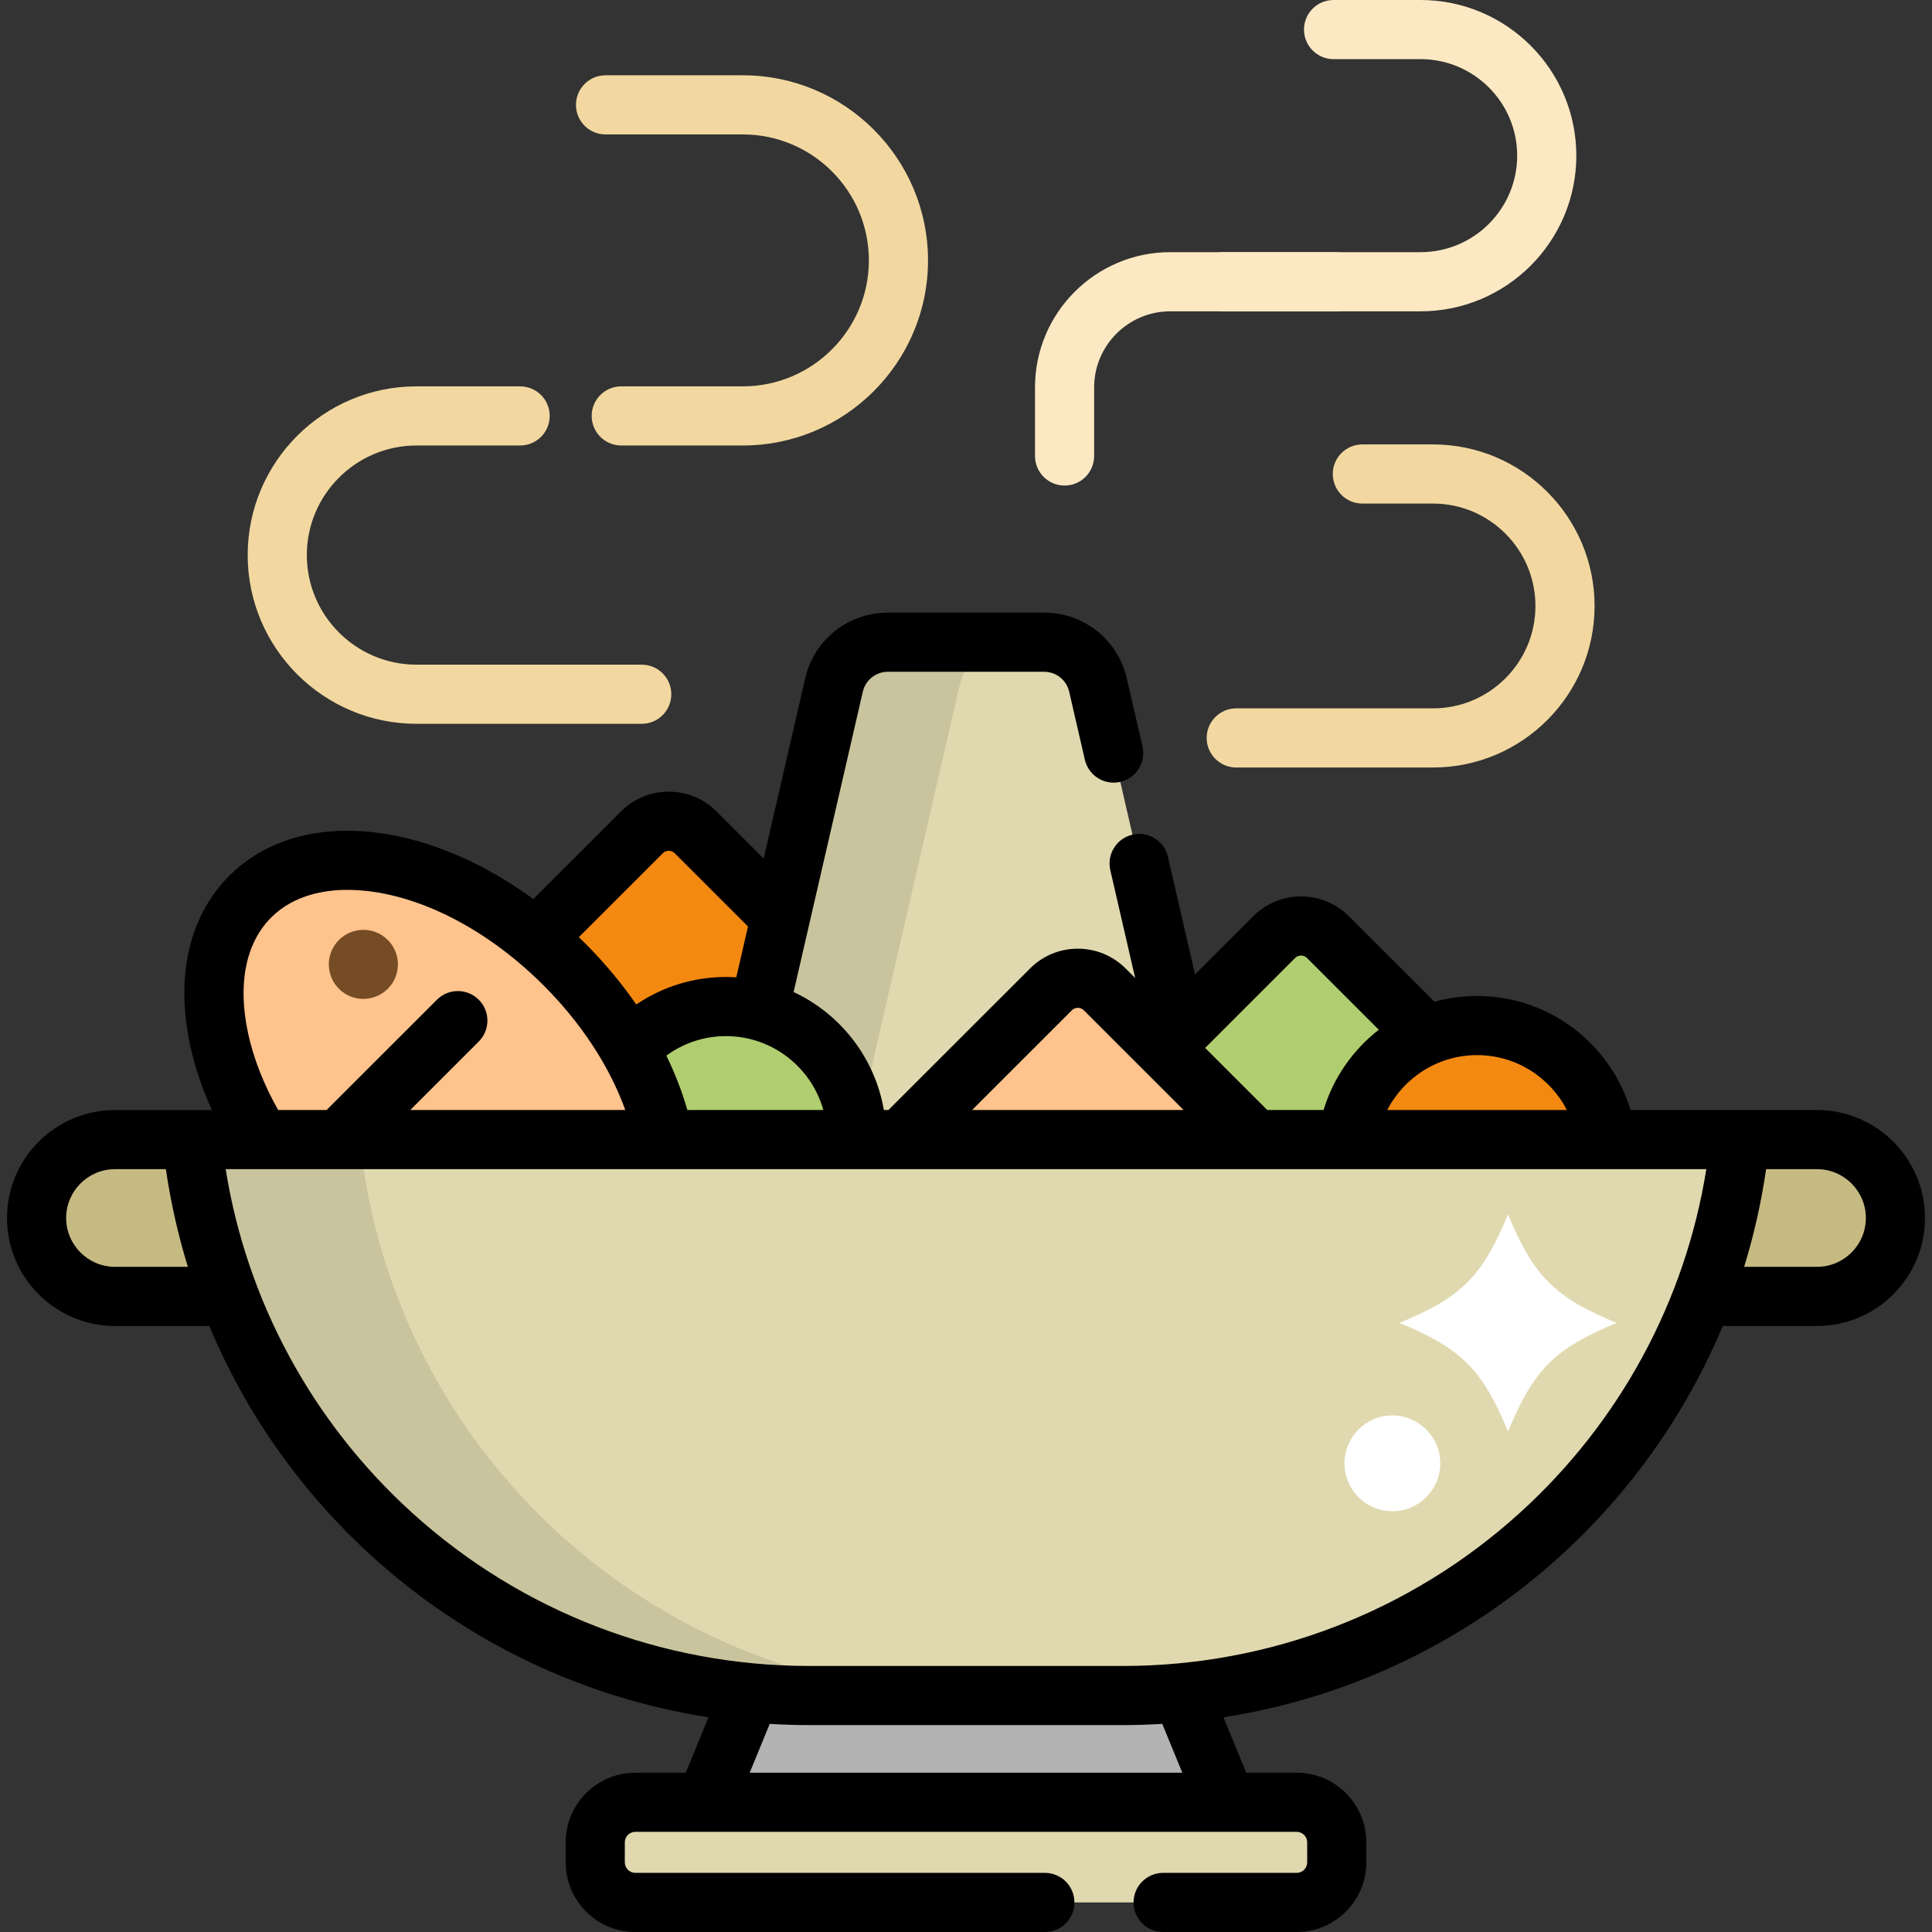
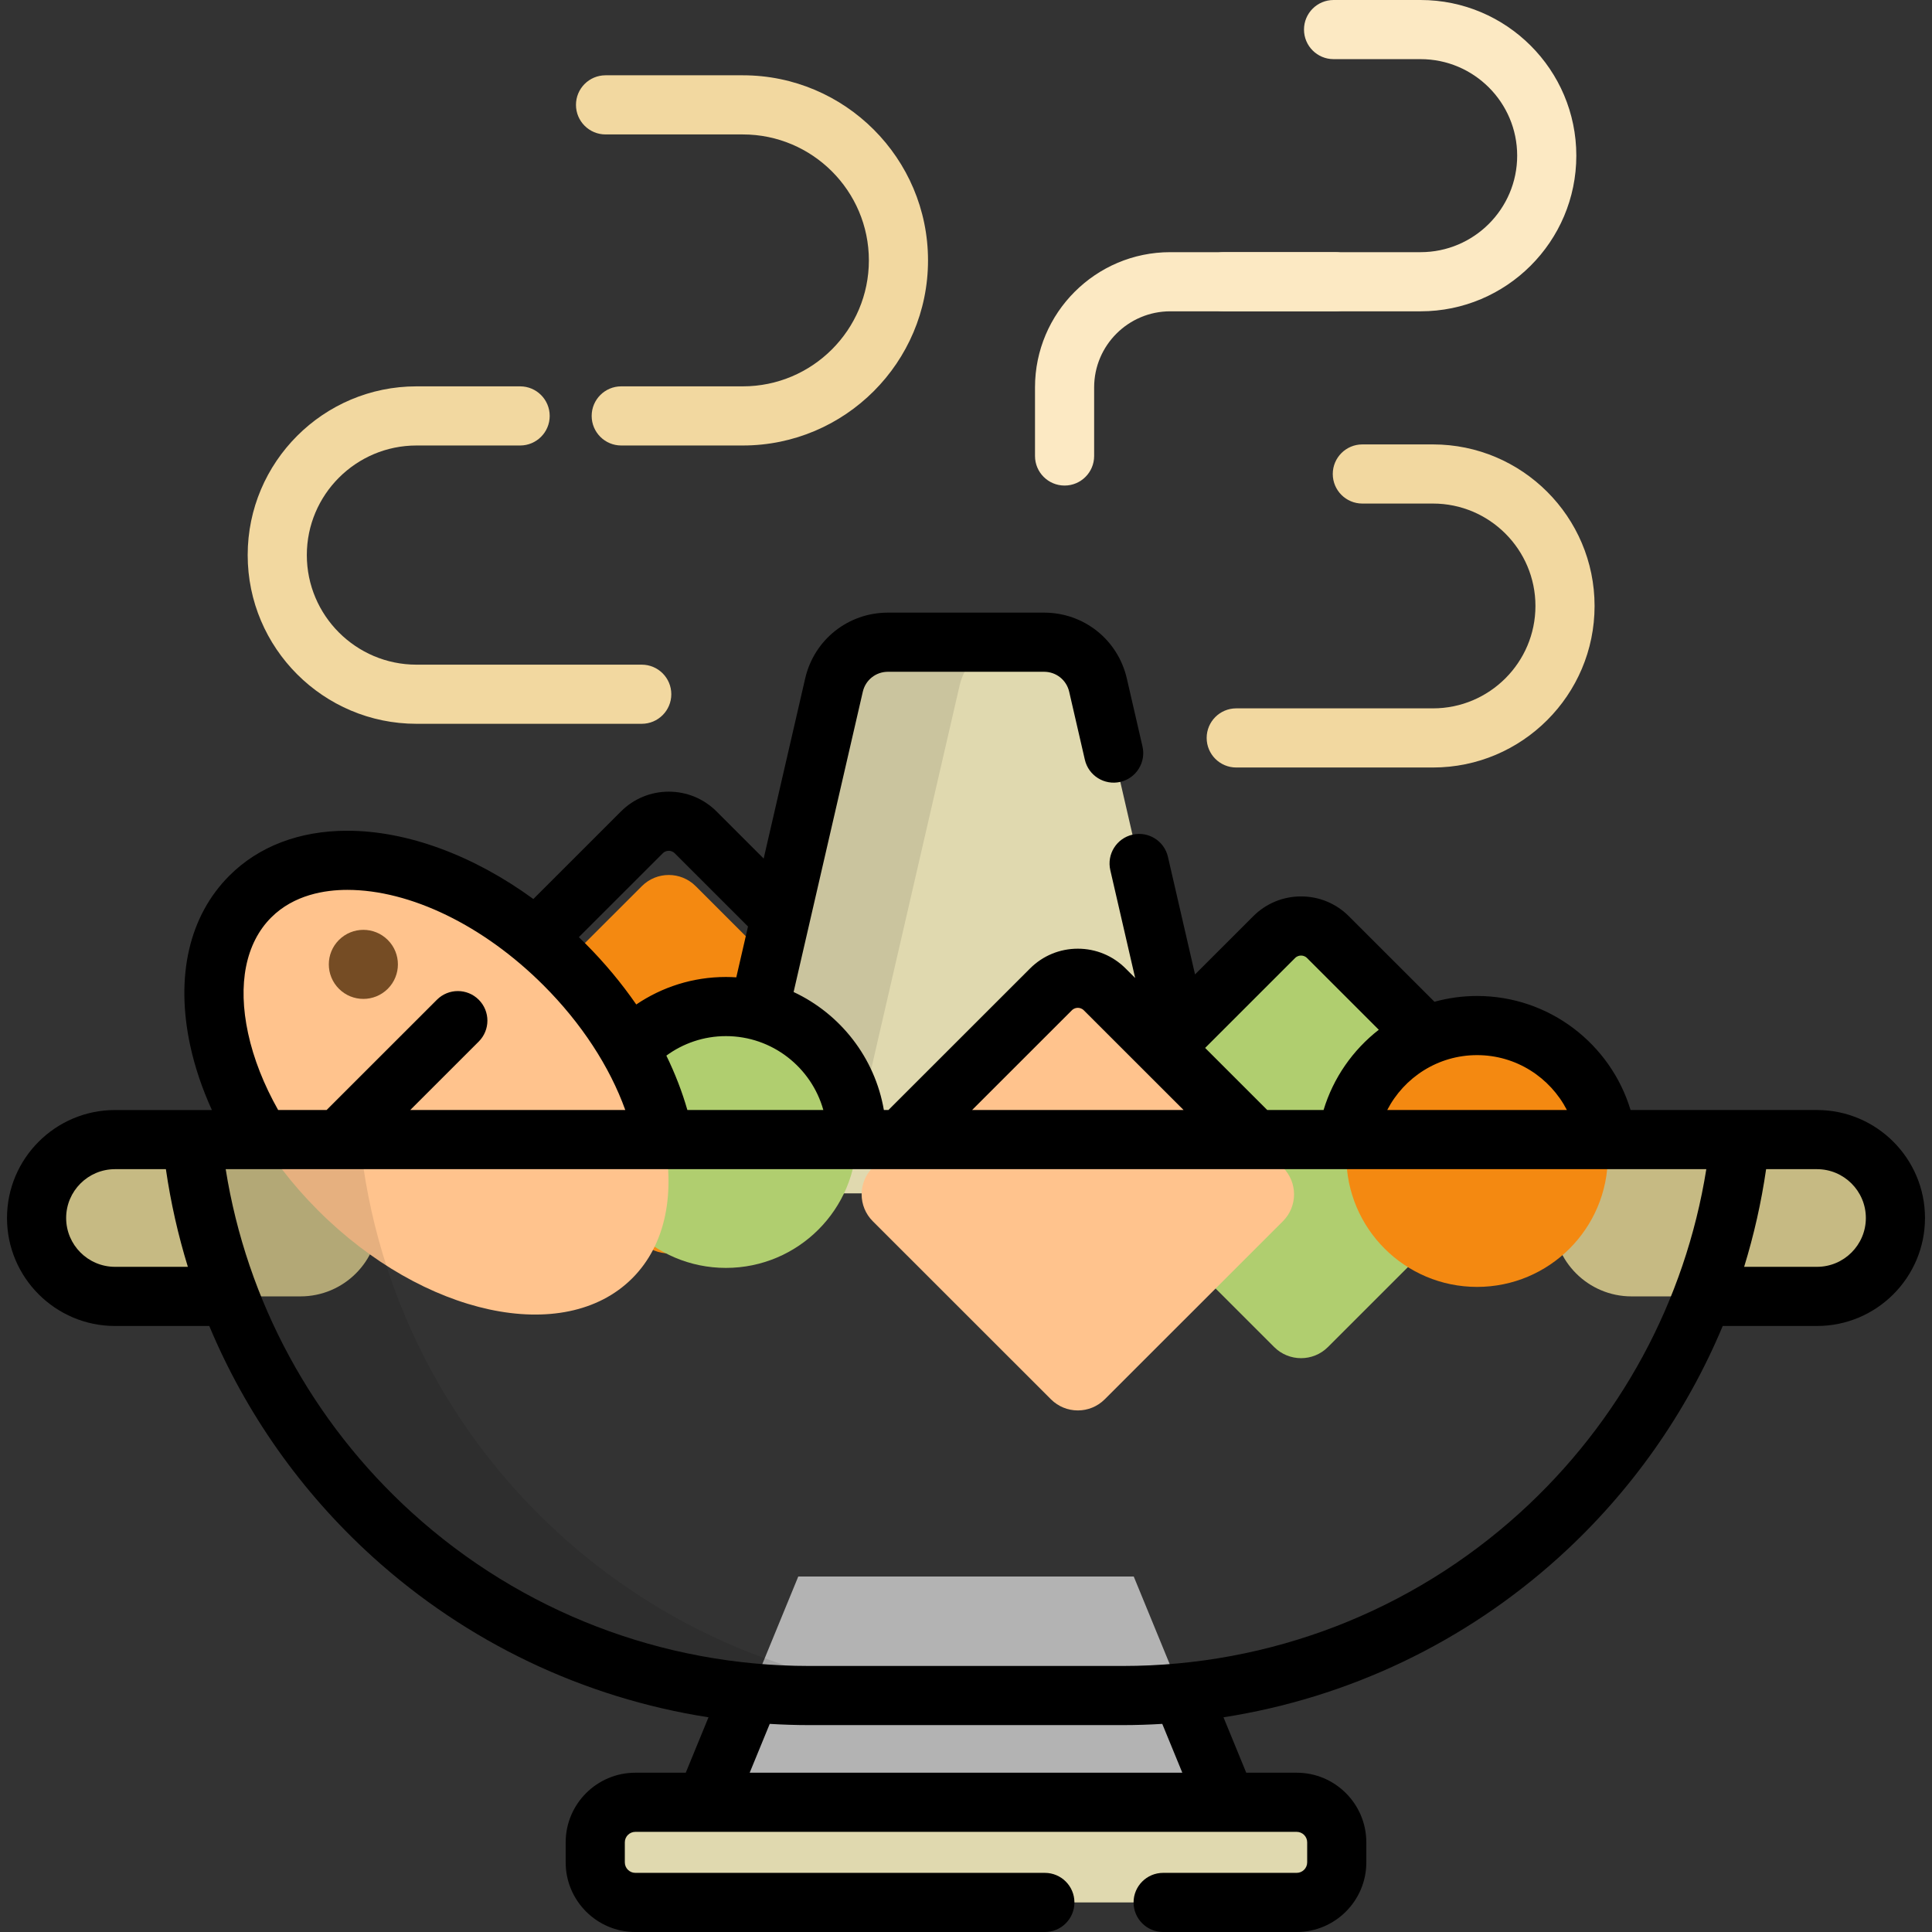
<svg xmlns="http://www.w3.org/2000/svg" height="800px" width="800px" version="1.1" id="Layer_1" viewBox="0 0 512.001 512.001" xml:space="preserve">
  <rect x="0" y="0" width="512.001" height="512.001" fill="#333333" stroke="none" />
-   <path style="fill:#F48911;" d="M184.356,329.217c-3.936,3.934-10.317,3.934-14.253,0l-47.217-47.192  c-3.936-3.935-3.936-10.312-0.001-14.247l47.218-47.193c3.937-3.935,10.317-3.935,14.253,0l47.217,47.193  c3.936,3.935,3.936,10.312,0,14.247L184.356,329.217z" />
+   <path style="fill:#F48911;" d="M184.356,329.217c-3.936,3.934-10.317,3.934-14.253,0l-47.217-47.192  l47.218-47.193c3.937-3.935,10.317-3.935,14.253,0l47.217,47.193  c3.936,3.935,3.936,10.312,0,14.247L184.356,329.217z" />
  <path style="fill:#E0D9AF;" d="M322.024,316.249l-31.04-134.69c-1.533-6.655-7.46-11.368-14.291-11.368h-41.384  c-6.833,0-12.757,4.714-14.292,11.368l-31.04,134.69H322.024z" />
  <path style="opacity:0.1;enable-background:new    ;" d="M223.289,316.249l31.041-134.69c1.534-6.655,7.46-11.368,14.292-11.368  h-33.312c-6.833,0-12.757,4.714-14.292,11.368l-31.04,134.69H223.289z" />
  <path style="fill:#B0CE6F;" d="M351.92,356.98c-3.936,3.934-10.317,3.934-14.253,0l-47.216-47.193  c-3.937-3.934-3.937-10.311-0.001-14.246l47.217-47.193c3.936-3.932,10.316-3.932,14.253,0l47.217,47.193  c3.936,3.935,3.936,10.312,0,14.246L351.92,356.98z" />
  <path style="fill:#B3B3B3;" d="M300.456,417.799h-88.908l-26.769,65.207c-1.276,3.108-0.918,6.645,0.953,9.434  c1.872,2.791,5.01,4.464,8.372,4.464H317.9c3.36,0,6.499-1.673,8.372-4.464c1.87-2.789,2.228-6.327,0.953-9.434L300.456,417.799z" />
  <g>
    <path style="fill:#C6BA83;" d="M100.406,322.781c0,11.475-9.307,20.778-20.788,20.778H30.482c-11.481,0-20.788-9.303-20.788-20.778   l0,0c0-11.475,9.307-20.778,20.788-20.778h49.135C91.099,302.004,100.406,311.306,100.406,322.781L100.406,322.781z" />
    <path style="fill:#C6BA83;" d="M502.309,322.781c0,11.475-9.308,20.778-20.788,20.778h-49.136   c-11.479,0-20.787-9.303-20.787-20.778l0,0c0-11.475,9.307-20.778,20.787-20.778h49.136   C493.001,302.004,502.309,311.306,502.309,322.781L502.309,322.781z" />
  </g>
  <ellipse style="fill:#B0CE6F;" cx="192.378" cy="301.38" rx="34.649" ry="34.628" />
  <path style="fill:#FFC38D;" d="M149.567,255.569c27.95,27.935,36,65.183,17.98,83.195c-18.021,18.01-55.289,9.966-83.238-17.97  c-27.95-27.935-36-65.184-17.98-83.195C84.352,219.588,121.617,227.633,149.567,255.569z" />
  <path style="fill:#754C24;" d="M102.769,249.102c3.576,3.573,3.574,9.365-0.001,12.938c-3.575,3.574-9.372,3.575-12.946,0.001  c-3.576-3.574-3.576-9.368,0-12.94C93.398,245.527,99.195,245.527,102.769,249.102z" />
  <ellipse style="fill:#F48911;" cx="391.441" cy="306.416" rx="34.649" ry="34.628" />
  <path style="fill:#FFC38D;" d="M292.765,370.831c-3.936,3.934-10.318,3.934-14.254,0l-47.216-47.193  c-3.937-3.935-3.937-10.312,0-14.247l47.217-47.192c3.936-3.935,10.317-3.935,14.255,0l47.217,47.192  c3.935,3.935,3.935,10.312,0,14.247L292.765,370.831z" />
-   <path style="fill:#E0D9AF;" d="M50.882,302.004c8.512,82.768,78.483,147.331,163.543,147.331h83.153  c85.06,0,155.032-64.562,163.543-147.331H50.882z" />
  <path style="opacity:0.1;enable-background:new    ;" d="M95.38,302.004H50.882c8.512,82.768,78.483,147.331,163.543,147.331h44.498  C173.863,449.335,103.892,384.773,95.38,302.004z" />
  <g>
    <path style="fill:#FCE9C3;" d="M376.475,82.501h-52.093c-4.328,0-7.837-3.509-7.837-7.837c0-4.328,3.509-7.837,7.837-7.837h52.093   c14.112,0,25.594-11.474,25.594-25.578c0.001-14.103-11.48-25.576-25.594-25.576H353.41c-4.328,0-7.837-3.509-7.837-7.837   S349.082,0,353.41,0h23.065c22.755,0,41.267,18.505,41.267,41.25C417.743,63.996,399.231,82.501,376.475,82.501z" />
    <path style="fill:#FCE9C3;" d="M282.124,128.677c-4.328,0-7.837-3.509-7.837-7.837v-18.179c0-19.759,16.082-35.834,35.848-35.834   h43.649c4.328,0,7.837,3.509,7.837,7.837c0,4.328-3.509,7.837-7.837,7.837h-43.649c-11.125,0-20.175,9.044-20.175,20.16v18.179   C289.961,125.168,286.452,128.677,282.124,128.677z" />
  </g>
  <g>
    <path style="fill:#F2D8A0;" d="M170.066,176.143h-59.694c-16.024,0-29.06-13.028-29.06-29.041s13.036-29.041,29.06-29.041h27.468   c4.328,0,7.837-3.509,7.837-7.837s-3.509-7.837-7.837-7.837h-27.468c-24.666,0-44.733,20.059-44.733,44.714   s20.067,44.714,44.733,44.714h59.694c4.328,0,7.837-3.509,7.837-7.837C177.903,179.651,174.394,176.143,170.066,176.143z" />
    <path style="fill:#F2D8A0;" d="M196.861,19.954h-36.386c-4.328,0-7.837,3.509-7.837,7.837s3.509,7.837,7.837,7.837h36.386   c18.416,0,33.399,14.974,33.399,33.379c0,18.406-14.983,33.38-33.399,33.38h-32.226c-4.328,0-7.837,3.509-7.837,7.837   s3.509,7.837,7.837,7.837h32.227c27.059,0,49.073-22.006,49.073-49.054S223.92,19.954,196.861,19.954z" />
    <path style="fill:#F2D8A0;" d="M379.753,117.775h-18.718c-4.328,0-7.837,3.509-7.837,7.837s3.509,7.837,7.837,7.837h18.718   c14.973,0,27.155,12.174,27.155,27.138s-12.181,27.138-27.155,27.138h-52.137c-4.328,0-7.837,3.509-7.837,7.837   c0,4.328,3.509,7.837,7.837,7.837h52.137c23.616,0,42.828-19.205,42.828-42.812C422.58,136.98,403.368,117.775,379.753,117.775z" />
  </g>
  <path style="fill:#E0D9AF;" d="M354.255,493.547c0,5.863-4.755,10.616-10.621,10.616H168.37c-5.867,0-10.621-4.753-10.621-10.616  v-5.309c0-5.863,4.755-10.616,10.621-10.616h175.263c5.867,0,10.621,4.753,10.621,10.616v5.309H354.255z" />
  <g>
-     <path style="fill:#FFFFFF;" d="M370.888,350.589c16.434,6.808,21.953,12.327,28.761,28.761   c6.808-16.434,12.326-21.953,28.761-28.761c-16.435-6.808-21.953-12.326-28.761-28.761   C392.841,338.263,387.322,343.782,370.888,350.589z" />
-     <circle style="fill:#FFFFFF;" cx="368.997" cy="387.803" r="12.689" />
-   </g>
+     </g>
  <path d="M481.521,294.167h-49.402c-5.27-17.465-21.511-30.222-40.68-30.222c-3.91,0-7.695,0.54-11.293,1.533l-22.687-22.675  c-3.383-3.38-7.882-5.241-12.665-5.241s-9.282,1.861-12.666,5.243l-15.432,15.424l-7.18-31.156  c-0.973-4.218-5.178-6.847-9.397-5.876c-4.217,0.972-6.849,5.178-5.878,9.397l6.589,28.59l-2.527-2.526  c-3.383-3.382-7.883-5.245-12.666-5.245c-4.786,0-9.284,1.863-12.667,5.245l-37.53,37.51h-1.206  c-2.386-13.883-11.529-25.48-23.921-31.274l18.338-79.574c0.719-3.116,3.455-5.292,6.656-5.292h41.384  c3.201,0,5.936,2.177,6.654,5.291l4.152,18.017c0.973,4.218,5.181,6.844,9.397,5.876c4.217-0.973,6.848-5.178,5.876-9.397  L298.62,179.8c-2.367-10.271-11.384-17.446-21.927-17.446h-41.384c-10.543,0-19.561,7.173-21.928,17.446l-10.999,47.725  l-12.487-12.48c-3.383-3.382-7.883-5.245-12.667-5.245c-4.785,0-9.283,1.863-12.667,5.245l-23.216,23.203  c-15.779-11.512-33.371-18.092-49.317-18.092c-12.646,0-23.449,4.116-31.24,11.902c-10.664,10.659-14.346,26.667-10.369,45.074  c1.229,5.685,3.175,11.402,5.734,17.037H30.482c-15.784,0-28.625,12.837-28.625,28.615c0,15.778,12.841,28.615,28.625,28.615h24.977  c9.648,23.067,24.313,43.958,43.221,61.116c25.087,22.765,56.03,37.436,89.082,42.588l-6.029,14.685h-13.365  c-10.178,0-18.458,8.278-18.458,18.453v5.309c0,10.175,8.281,18.453,18.458,18.453h108.531c4.328,0,7.837-3.509,7.837-7.837  c0-4.328-3.509-7.837-7.837-7.837H168.37c-1.536,0-2.785-1.247-2.785-2.779v-5.309c0-1.533,1.25-2.779,2.785-2.779h175.263  c1.536,0,2.785,1.247,2.785,2.779v5.309c0,1.533-1.25,2.779-2.785,2.779h-35.387c-4.328,0-7.837,3.509-7.837,7.837  c0,4.328,3.509,7.837,7.837,7.837h35.387c10.178,0,18.458-8.278,18.458-18.453v-5.309c0-10.175-8.281-18.453-18.458-18.453h-13.365  l-6.029-14.685c33.053-5.153,63.995-19.824,89.082-42.588c18.909-17.157,33.574-38.049,43.221-61.116h24.977  c15.783,0,28.625-12.837,28.625-28.615C510.144,307.005,497.304,294.167,481.521,294.167z M30.482,335.723  c-7.141,0-12.952-5.805-12.952-12.941s5.811-12.941,12.952-12.941h13.481c1.275,8.81,3.23,17.458,5.824,25.882L30.482,335.723  L30.482,335.723z M391.439,279.619c10.365,0,19.349,5.924,23.808,14.548h-47.616C372.089,285.542,381.074,279.619,391.439,279.619z   M343.206,253.891c0.543-0.543,1.163-0.656,1.588-0.656c0.425,0,1.046,0.114,1.587,0.655l19.014,19.005  c-6.869,5.346-12.062,12.745-14.636,21.272h-14.923l-16.462-16.454L343.206,253.891z M284.052,267.743  c0.543-0.542,1.163-0.656,1.587-0.656c0.424,0,1.044,0.114,1.587,0.657l26.439,26.424h-56.051L284.052,267.743z M218.194,294.167  h-36.031c-1.389-4.831-3.25-9.659-5.57-14.416c4.431-3.242,9.885-5.168,15.785-5.168  C204.661,274.582,215.035,282.884,218.194,294.167z M175.643,226.128c0.543-0.543,1.163-0.657,1.587-0.657  c0.424,0,1.043,0.114,1.586,0.657l19.415,19.406l-3.105,13.474c-0.91-0.059-1.825-0.098-2.749-0.098  c-8.797,0-16.973,2.693-23.759,7.289c-3.908-5.652-8.427-11.091-13.511-16.171c-0.564-0.564-1.133-1.12-1.705-1.67L175.643,226.128z   M71.871,243.141c6.049-6.046,14.303-7.315,20.16-7.315c16.717,0,36.156,9.452,51.997,25.285  c10.033,10.028,17.529,21.518,21.68,33.054h-56.989l18.151-18.142c3.062-3.059,3.063-8.022,0.003-11.082  c-3.061-3.063-8.023-3.063-11.082-0.003l-29.241,29.228H73.713c-3.776-6.693-6.506-13.569-7.97-20.348  C62.928,260.799,65.105,249.905,71.871,243.141z M198.677,469.785l5.311-12.938c3.465,0.209,6.944,0.325,10.436,0.325h83.153  c3.492,0,6.972-0.116,10.436-0.325l5.311,12.938H198.677z M402.789,400.904c-28.849,26.177-66.213,40.594-105.211,40.594h-83.153  c-38.998,0-76.363-14.416-105.212-40.594c-26.484-24.032-43.822-56.102-49.404-91.064h392.382  C446.611,344.803,429.274,376.873,402.789,400.904z M481.521,335.723h-19.306c2.595-8.423,4.549-17.072,5.824-25.882h13.481  c7.142,0,12.951,5.805,12.951,12.941S488.662,335.723,481.521,335.723z" />
</svg>